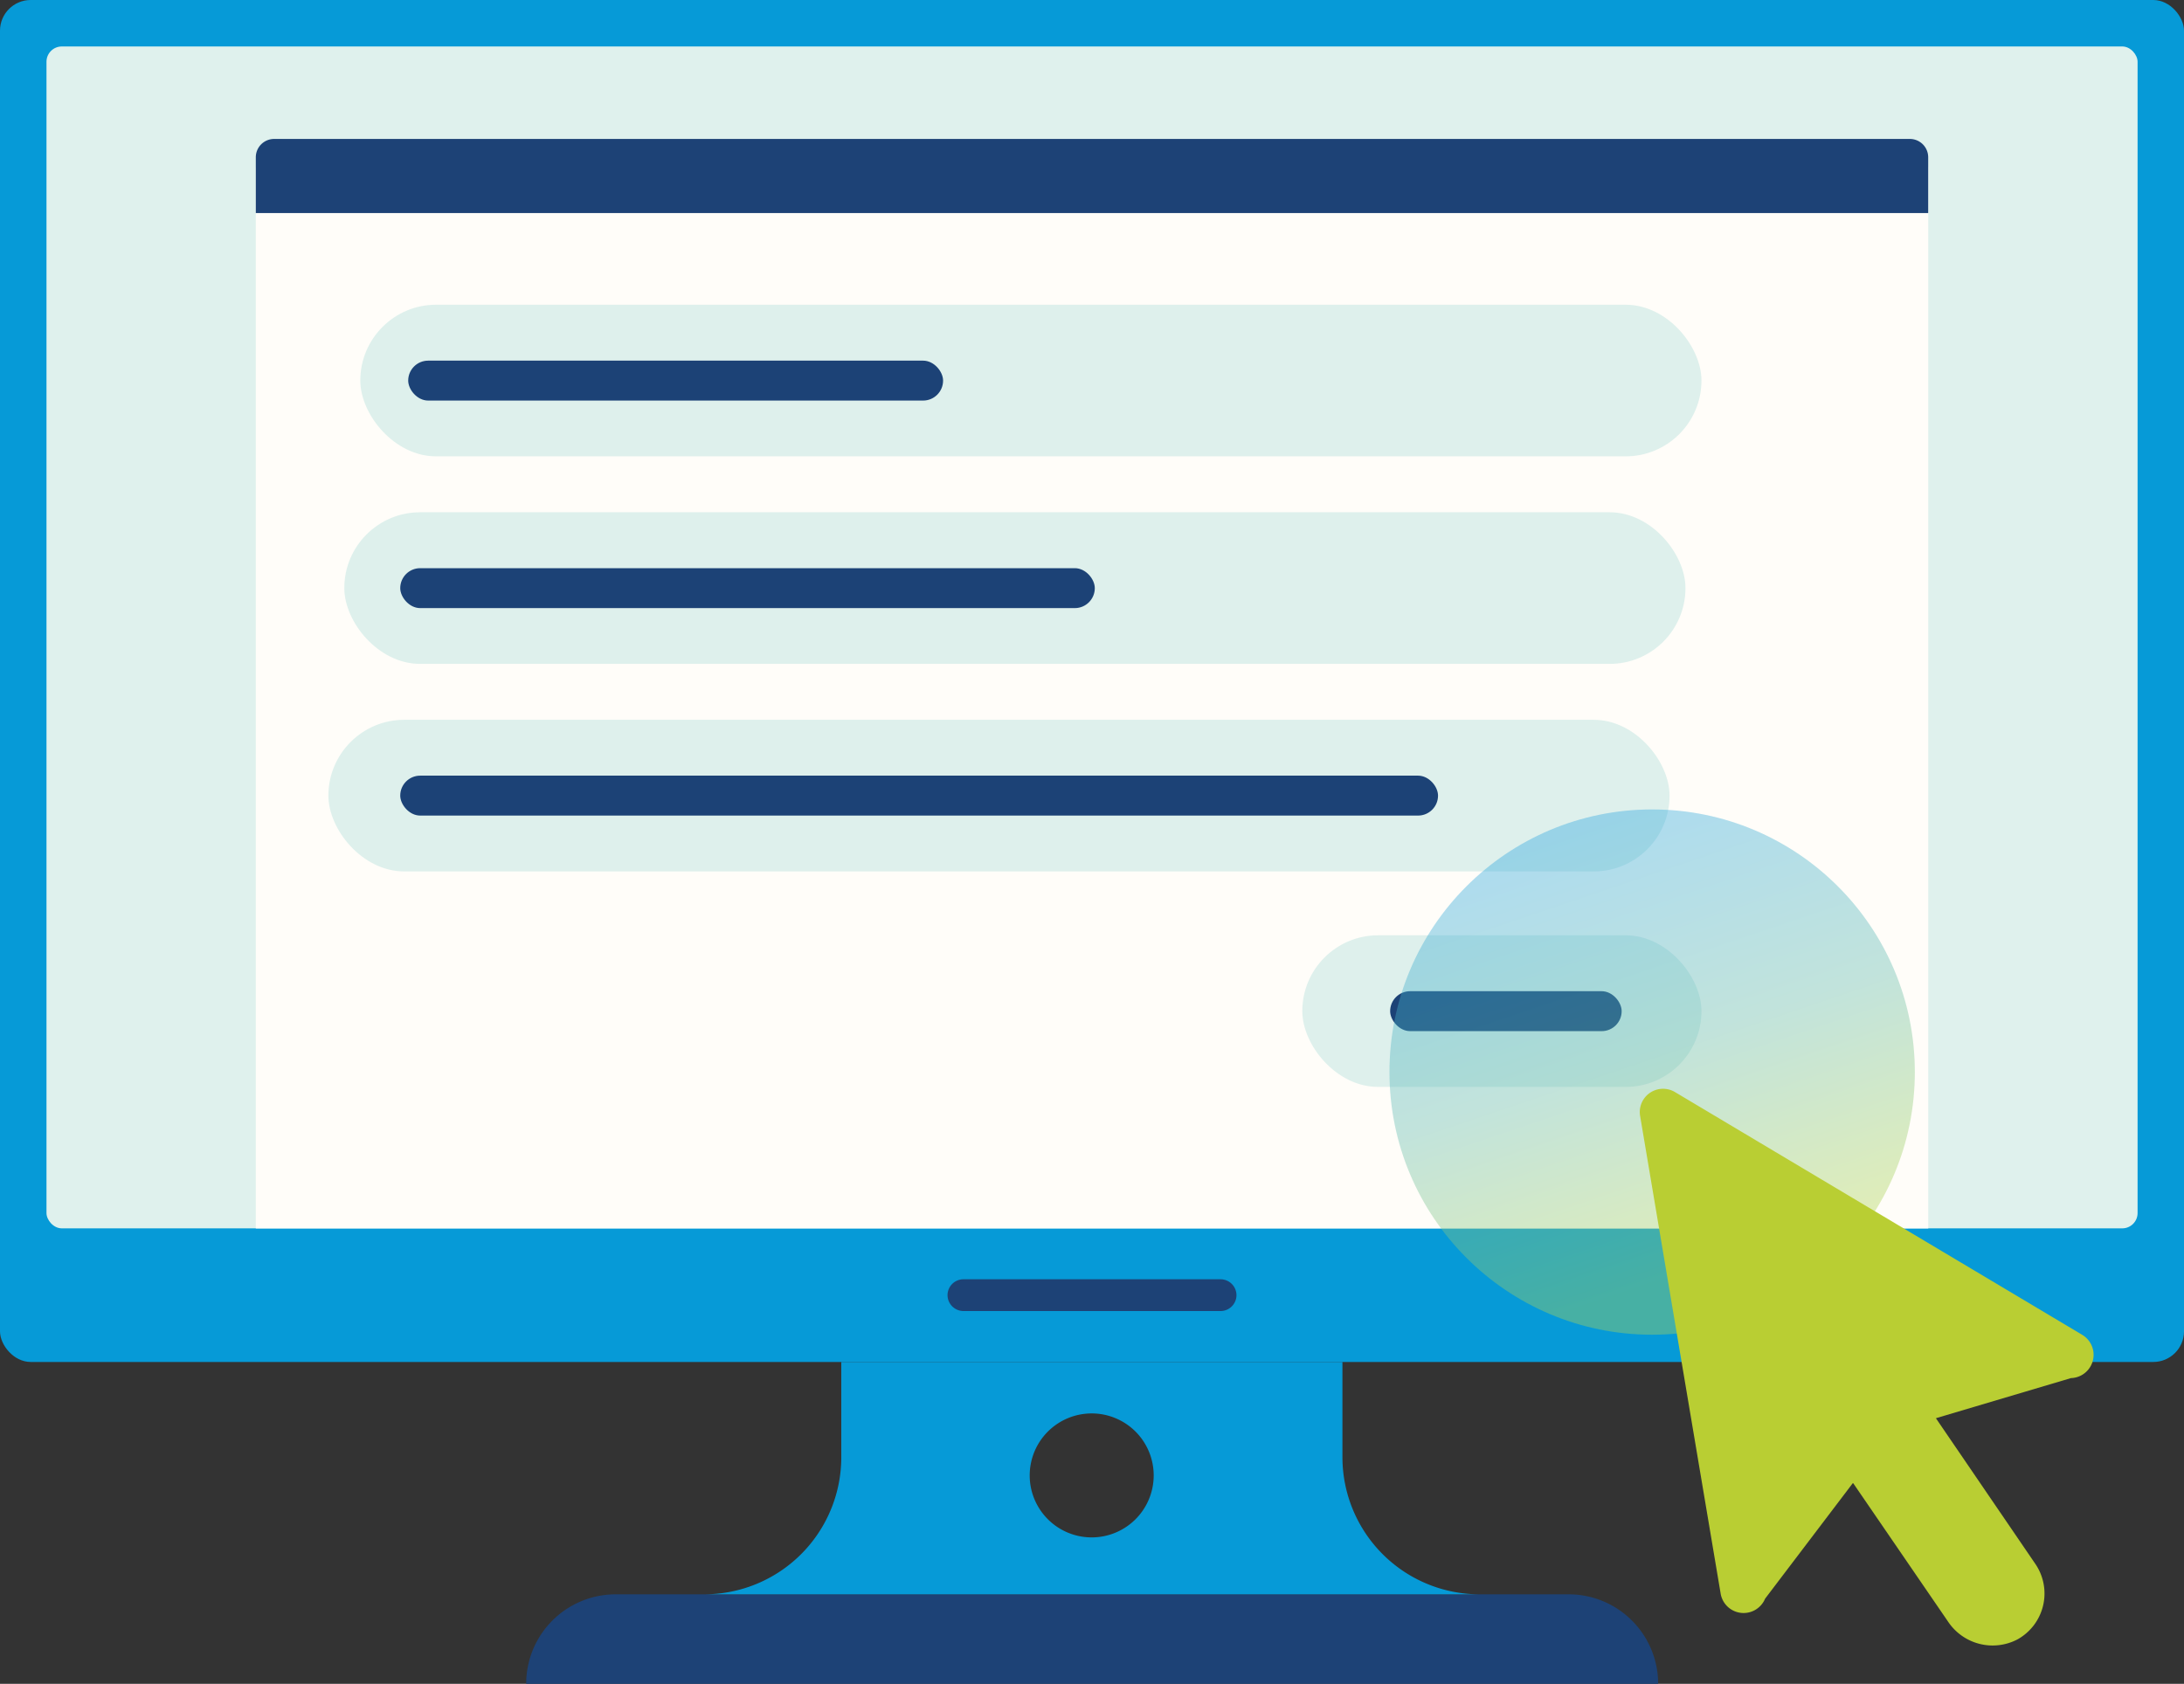
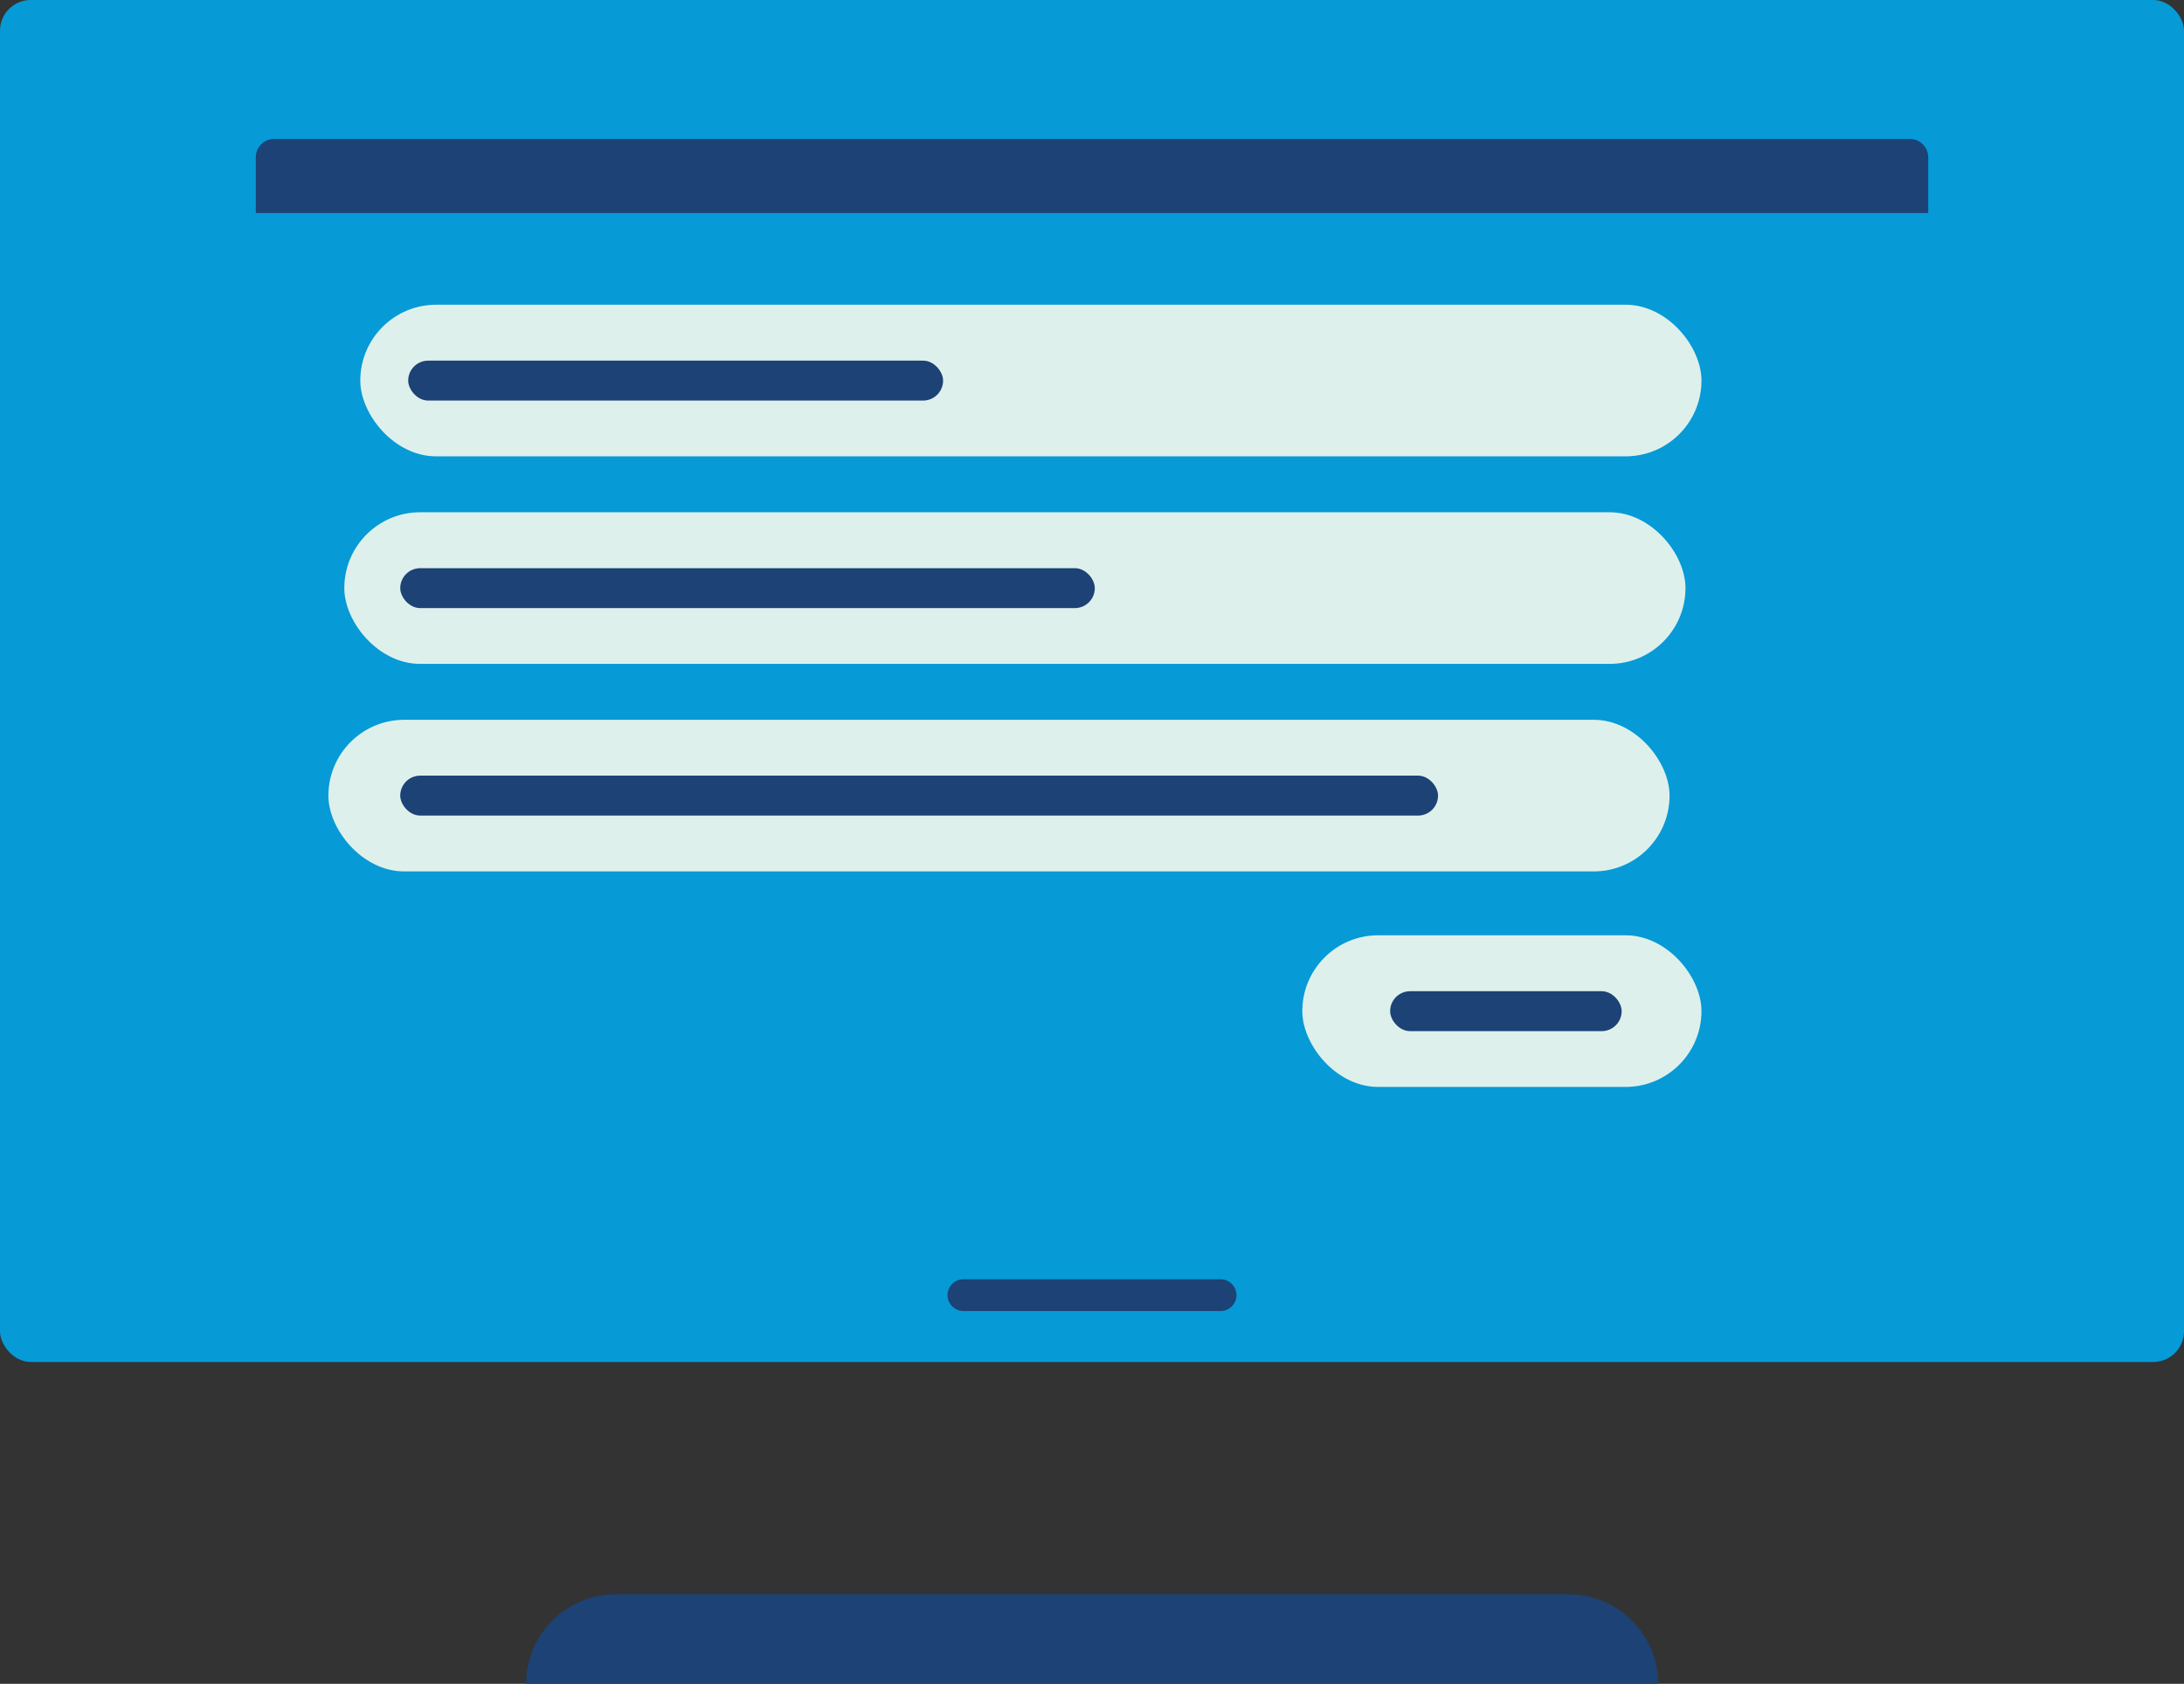
<svg xmlns="http://www.w3.org/2000/svg" id="Layer_1" data-name="Layer 1" viewBox="0 0 323.75 249.65">
  <rect x="0" y="0" width="323.75" height="249.65" fill="#333333" stroke="none" />
  <defs>
    <style>.cls-1{fill:#069ad7;}.cls-2{fill:#dff1ed;}.cls-3{fill:#fffdf9;}.cls-4{fill:#1d4276;}.cls-5{fill:#def0ec;}.cls-6{fill:#1c4276;}.cls-7{opacity:0.39;isolation:isolate;fill:url(#linear-gradient);}.cls-8{fill:#b9ce33;}</style>
    <linearGradient id="linear-gradient" x1="-416.15" y1="449.32" x2="-416.88" y2="449.75" gradientTransform="matrix(-60.01, -51.48, -51.48, 60.01, -1609.21, -48263.14)" gradientUnits="userSpaceOnUse">
      <stop offset="0" stop-color="#2ba5de" />
      <stop offset="0.51" stop-color="#60b9ad" />
      <stop offset="1" stop-color="#add252" />
    </linearGradient>
  </defs>
  <title>ONLINE BIEDEN_MAAK EEN ACCOUNT AAN</title>
  <rect id="Rectangle_57" data-name="Rectangle 57" class="cls-1" width="323.75" height="201.93" rx="4.55" />
-   <rect id="Rectangle_58" data-name="Rectangle 58" class="cls-2" x="6.89" y="6.89" width="309.98" height="175.23" rx="2.27" />
-   <path id="Rectangle_59" data-name="Rectangle 59" class="cls-3" d="M42.46,20.6H281.29a4.55,4.55,0,0,1,4.55,4.54v157H37.92v-157a4.54,4.54,0,0,1,4.54-4.54Z" />
  <path id="Rectangle_60" data-name="Rectangle 60" class="cls-4" d="M40.64,20.6H283.11a2.72,2.72,0,0,1,2.72,2.73h0v8.26H37.92V23.33a2.72,2.72,0,0,1,2.72-2.73Z" />
  <path id="Path_114" data-name="Path 114" class="cls-4" d="M232.54,236.38H91.21A13.27,13.27,0,0,0,78,249.65H245.8A13.27,13.27,0,0,0,232.54,236.38Z" />
-   <path id="Path_115" data-name="Path 115" class="cls-1" d="M199,216.05V201.93H124.71v14.12a20.33,20.33,0,0,1-20.33,20.33h115A20.34,20.34,0,0,1,199,216.05Zm-37.16,11.89a9.19,9.19,0,1,1,9.18-9.19h0a9.19,9.19,0,0,1-9.18,9.19Z" />
  <path id="Path_116" data-name="Path 116" class="cls-4" d="M180.93,194.38H142.82a2.37,2.37,0,0,1-2.36-2.36h0a2.36,2.36,0,0,1,2.36-2.35h38.11a2.36,2.36,0,0,1,2.36,2.35h0A2.36,2.36,0,0,1,180.93,194.38Z" />
  <rect class="cls-5" x="53.41" y="45.18" width="198.81" height="22.48" rx="11.24" />
  <rect class="cls-6" x="60.51" y="53.47" width="79.29" height="5.92" rx="2.96" />
  <rect class="cls-5" x="51.04" y="75.95" width="198.81" height="22.48" rx="11.24" />
  <rect class="cls-6" x="59.33" y="84.24" width="102.96" height="5.92" rx="2.96" />
  <rect class="cls-5" x="48.68" y="106.72" width="198.81" height="22.48" rx="11.24" />
  <rect class="cls-6" x="59.33" y="115" width="153.84" height="5.92" rx="2.96" />
  <rect class="cls-5" x="193.05" y="138.67" width="59.17" height="22.48" rx="11.24" />
  <rect class="cls-6" x="206.07" y="146.96" width="34.32" height="5.92" rx="2.96" />
-   <circle id="Ellipse_2" data-name="Ellipse 2" class="cls-7" cx="244.91" cy="158.95" r="38.94" />
-   <path class="cls-8" d="M243.13,165.48l11.93,70.77a3.45,3.45,0,0,0,6.59.78h0l13-17.13a0,0,0,0,1,.06,0l14.06,20.52a7.94,7.94,0,0,0,10.3,2.64,7.78,7.78,0,0,0,2.65-11.18L287,210.31a0,0,0,0,1,0-.05l20-5.94h0a3.45,3.45,0,0,0,1.65-6.42l-60.38-36A3.45,3.45,0,0,0,243.13,165.48Z" />
</svg>